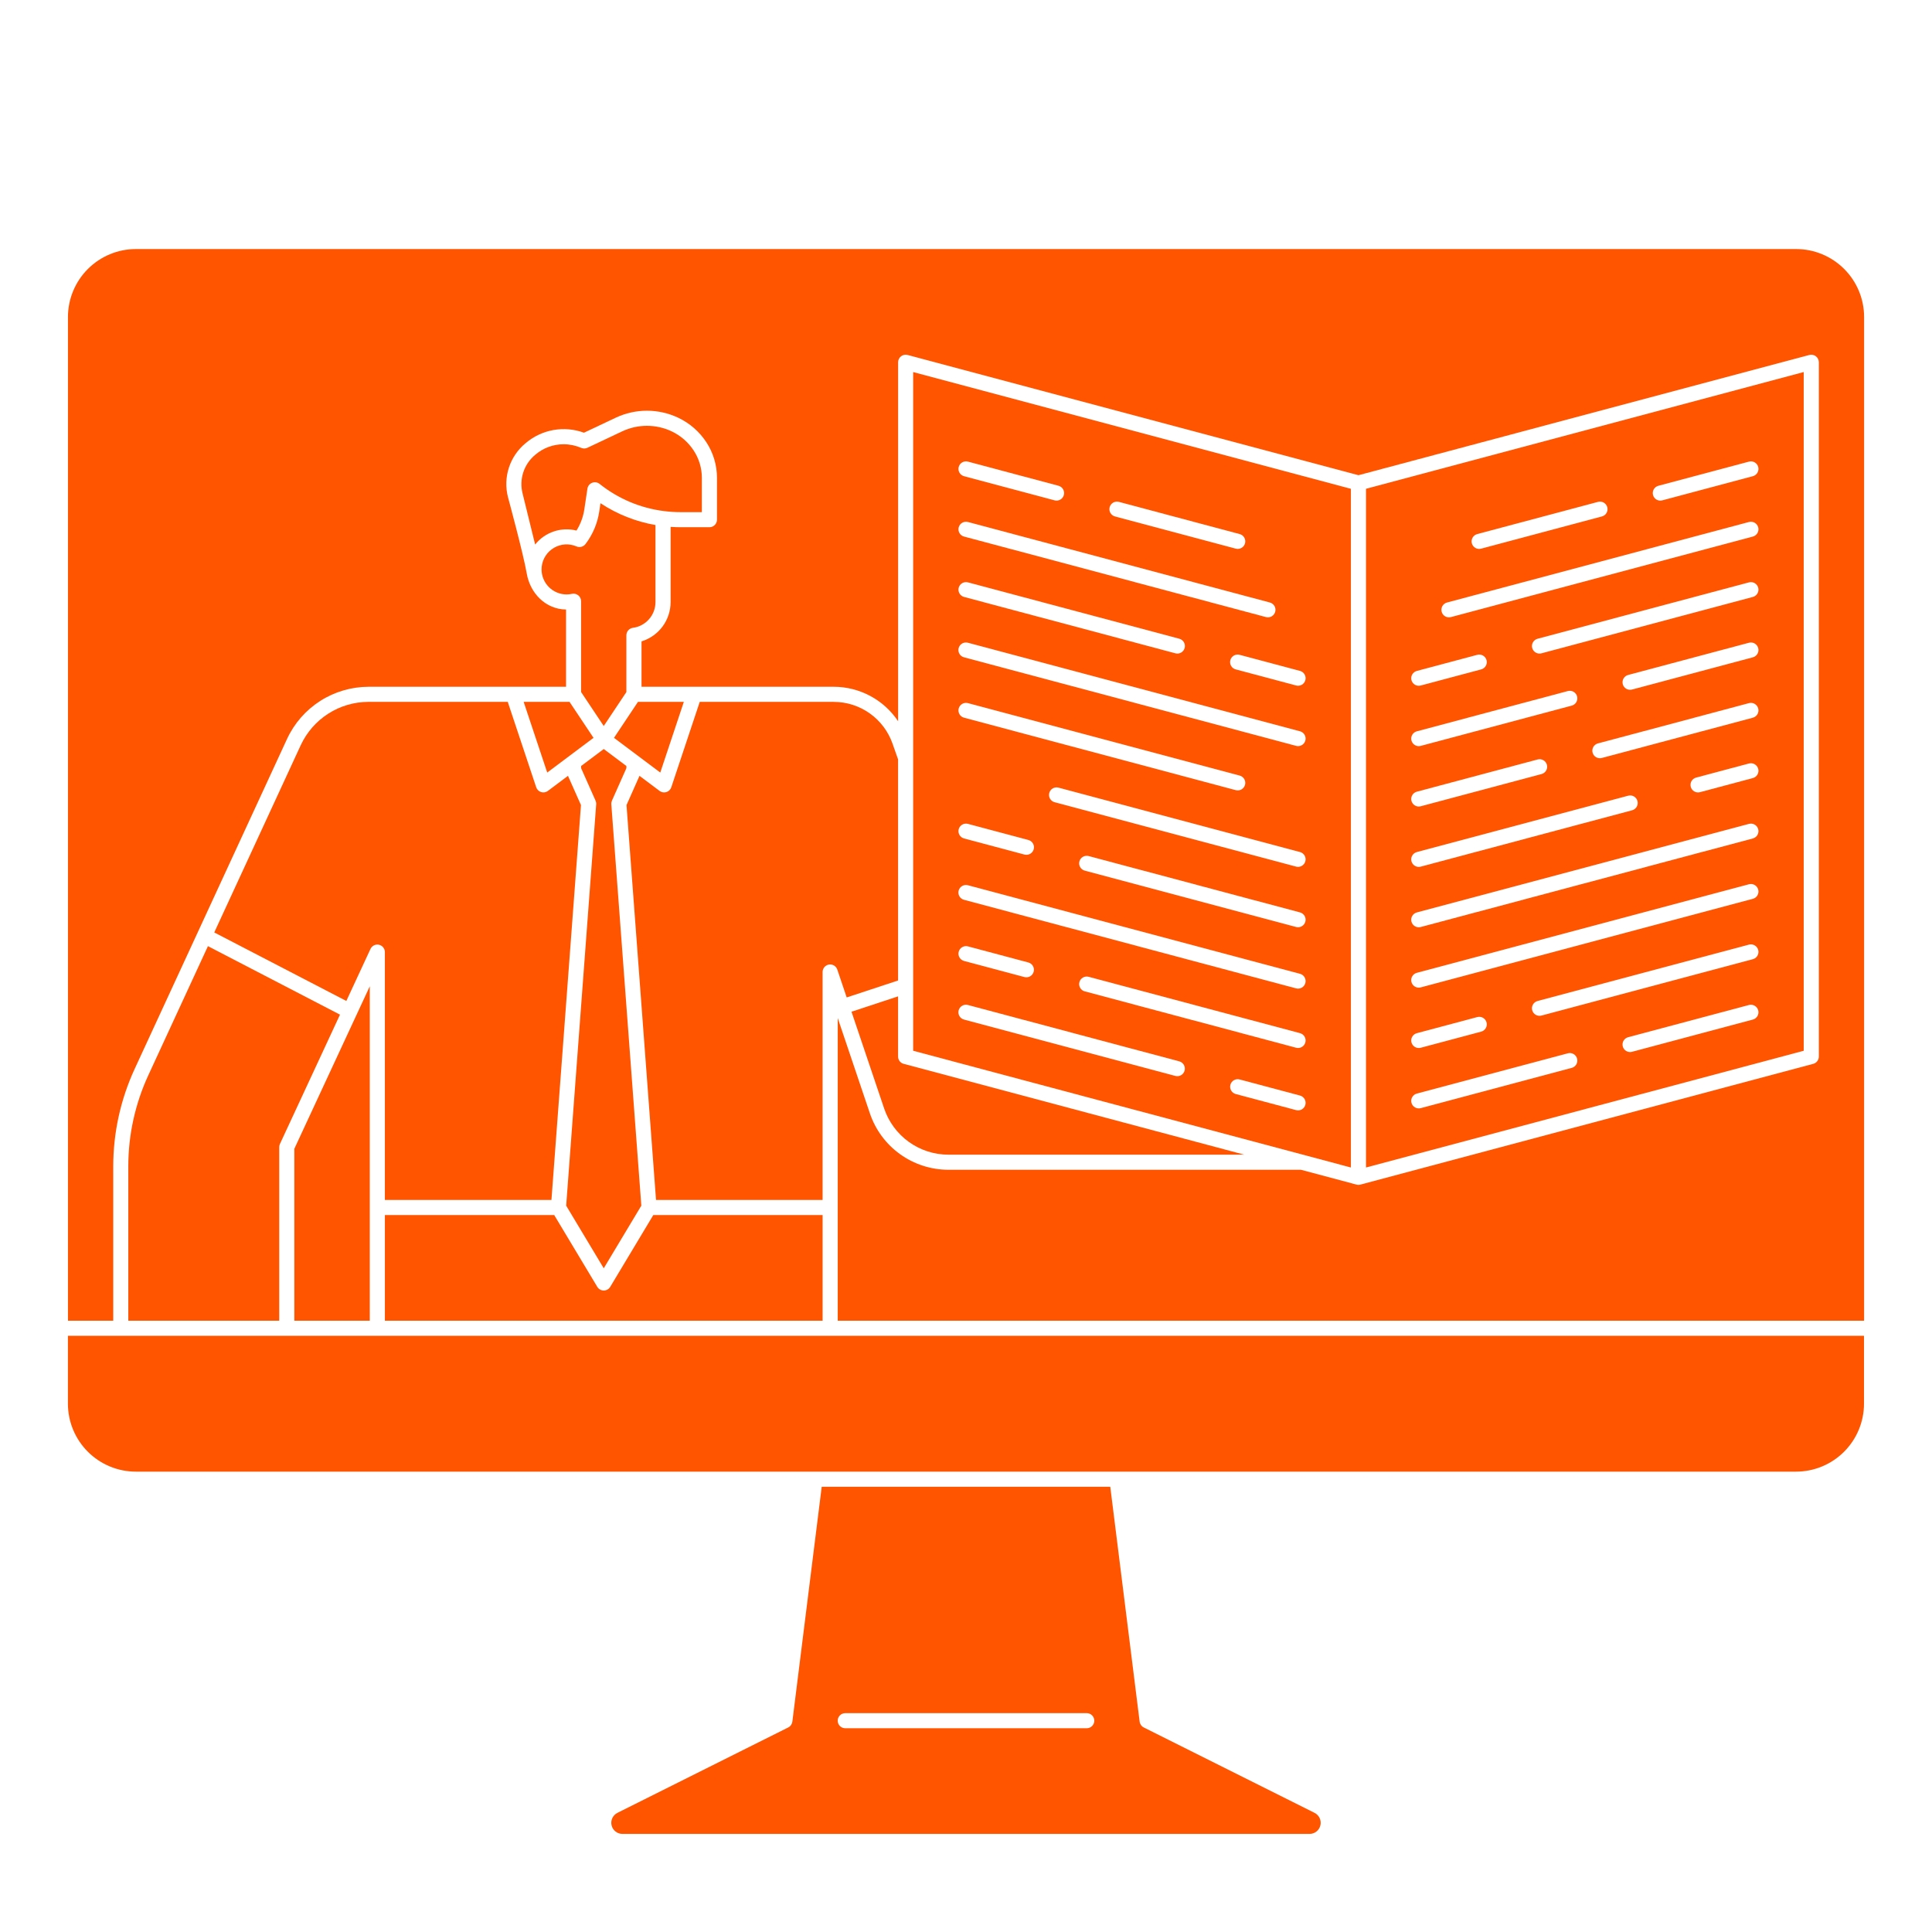
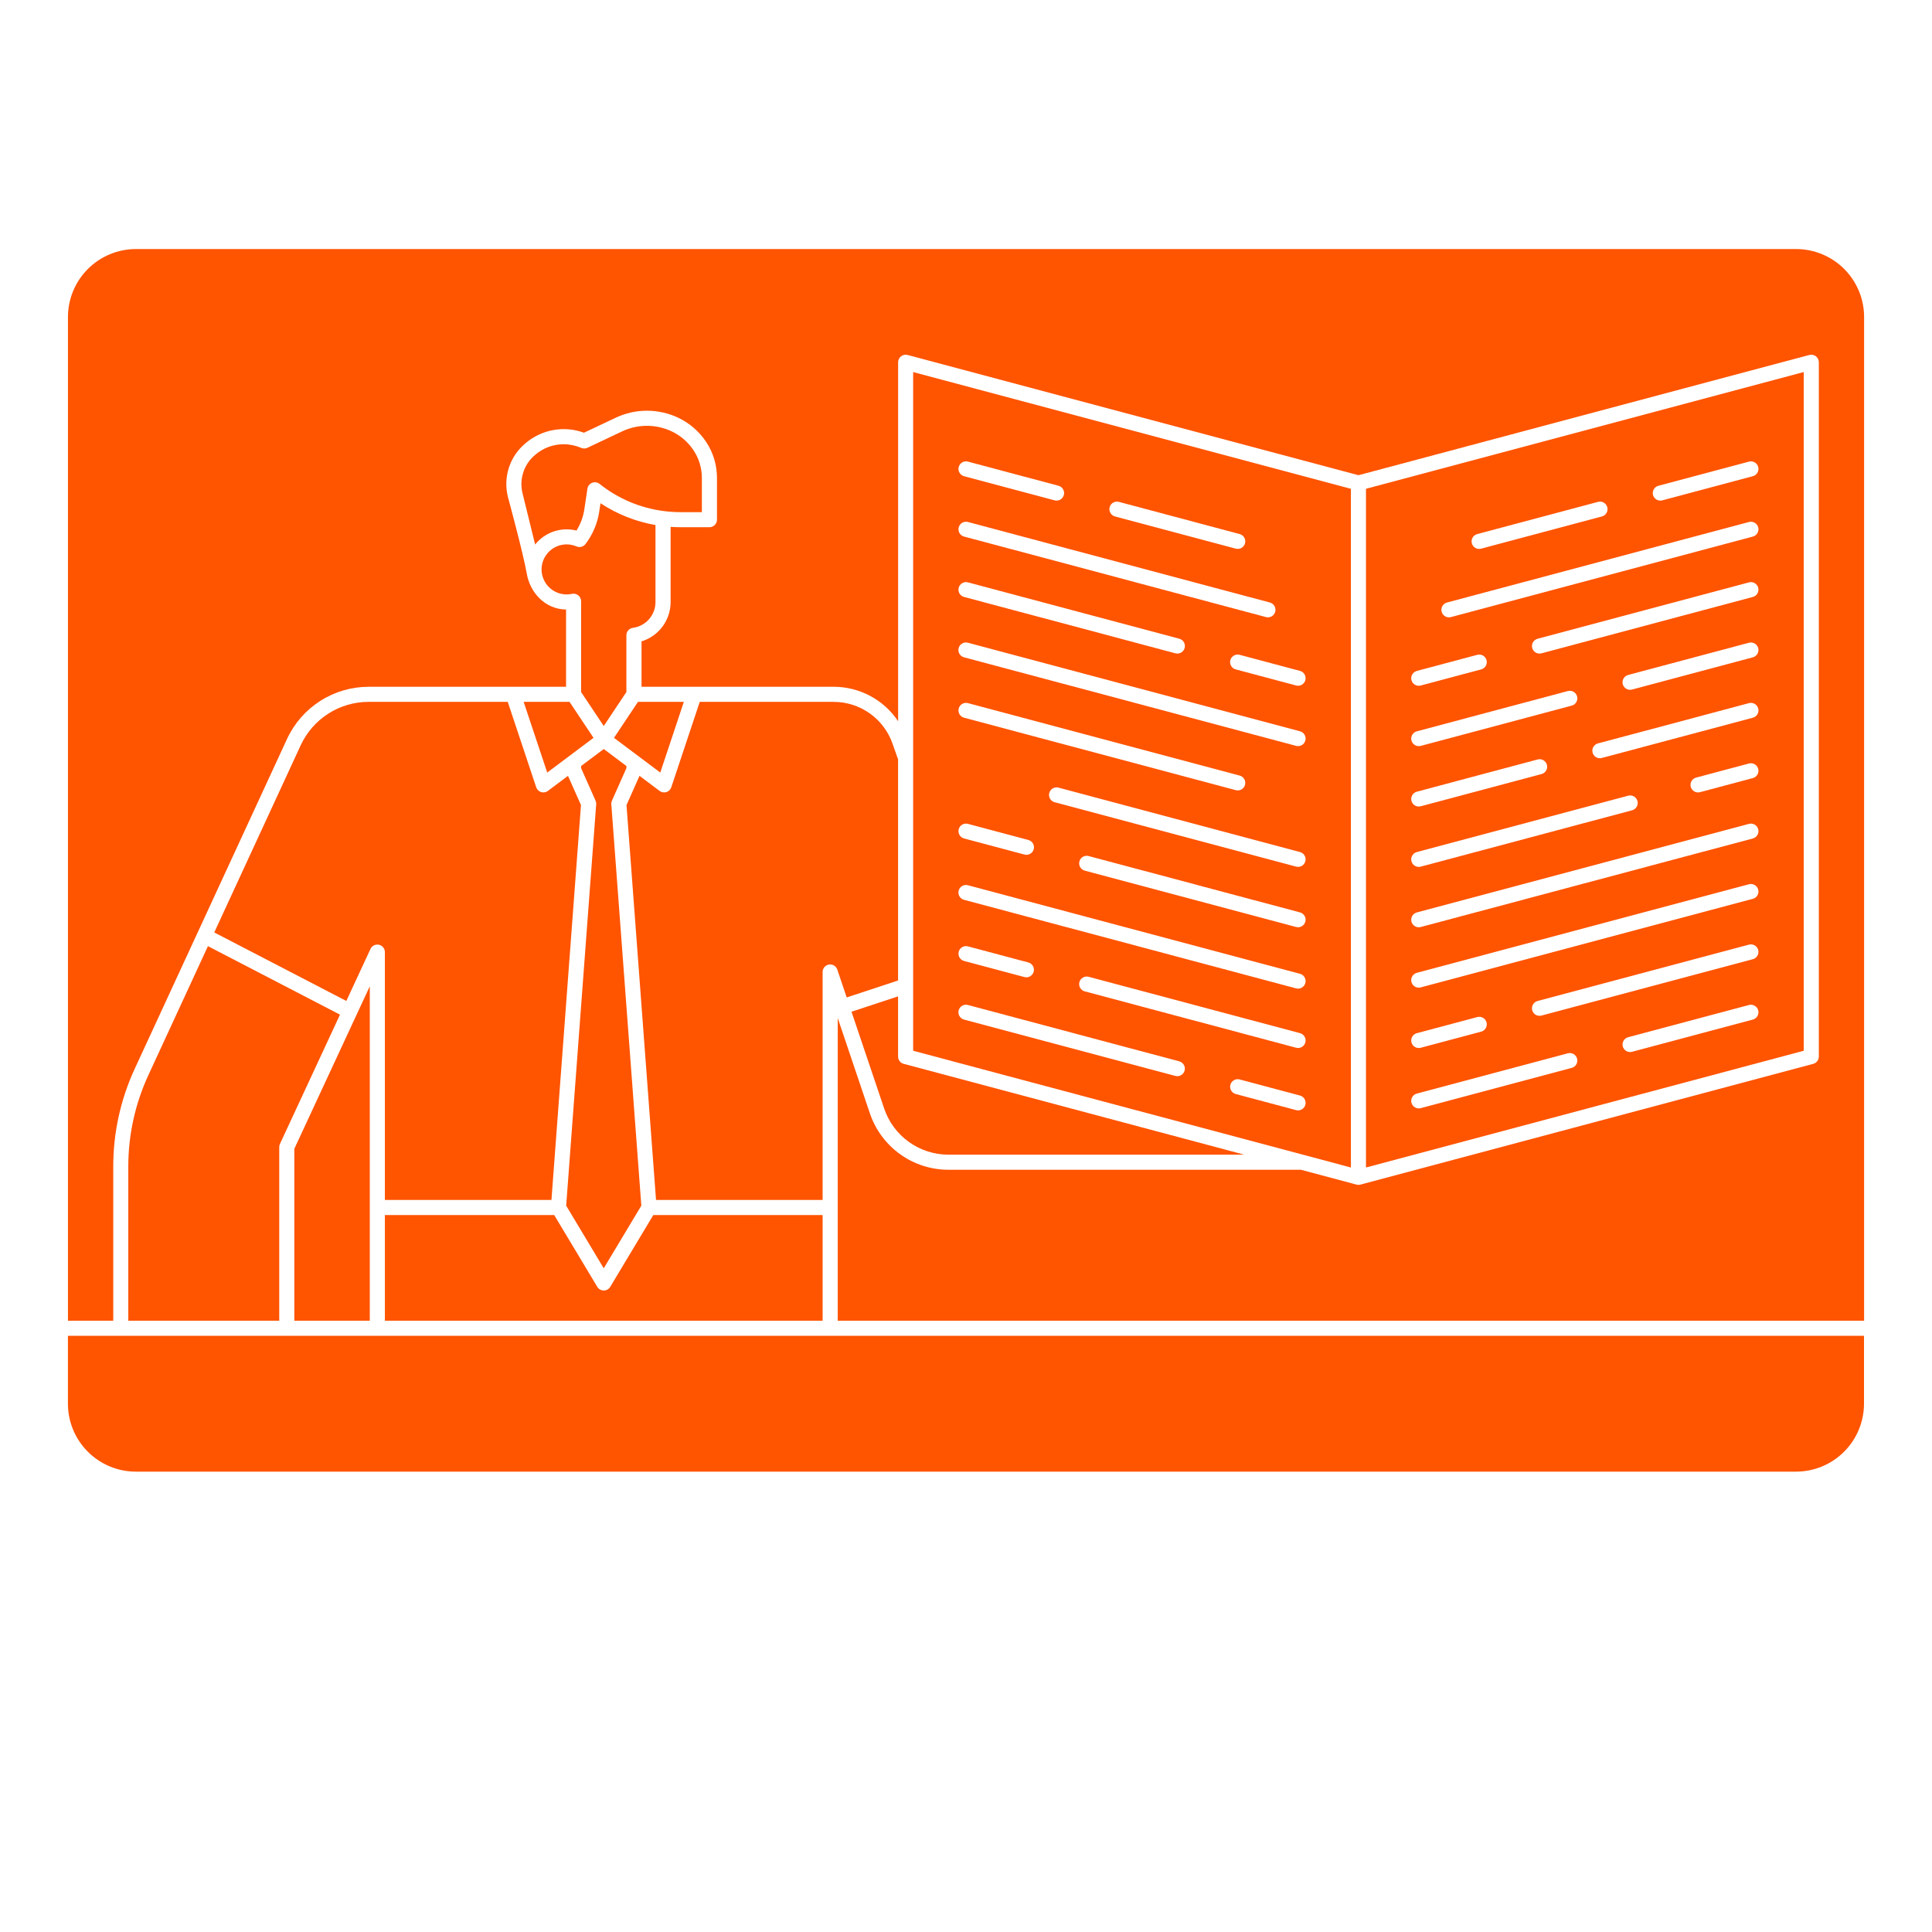
<svg xmlns="http://www.w3.org/2000/svg" width="1200pt" height="1200pt" version="1.1" viewBox="0 0 1200 1200">
  <g fill="#ff5400">
    <path d="m239.06 754.69v65.625h271.88v-65.625h-105.16l-26.758 44.598c-0.848 1.414-2.371 2.277-4.019 2.277s-3.172-0.863-4.019-2.277l-26.758-44.598z" />
    <path d="m381.36 458.29 28.75 21.562 14.637-43.91h-28.488z" />
    <path d="m339.89 479.85 28.75-21.562-14.898-22.348h-28.488z" />
    <path d="m228.84 435.94c-8.836 0.02-17.488 2.555-24.934 7.316-7.445 4.762-13.375 11.551-17.098 19.562l-53.727 116.34 82.031 42.555 15-32.309c0.926-1.996 3.117-3.078 5.262-2.606 2.148 0.477 3.68 2.379 3.68 4.578v153.94h103.46l18.336-245.27-8.07-18.156-12.473 9.359c-1.207 0.906-2.773 1.18-4.215 0.73-1.438-0.449-2.574-1.566-3.051-2.996l-17.676-53.047z" />
    <path d="m92.219 667.66c-8.281 17.863-12.555 37.316-12.531 57.004v95.648h93.75v-107.81c0-0.684 0.148-1.355 0.438-1.977l37.297-80.305-82.02-42.543z" />
    <path d="m182.81 820.31h46.875v-207.71l-46.875 100.94z" />
    <path d="m358.08 329.53c2.504-4.008 4.156-8.492 4.856-13.164l1.922-12.836c0.25-1.656 1.367-3.059 2.93-3.668s3.332-0.34 4.641 0.707c11.52 9.203 25.359 15.043 39.988 16.875 3.473 0.445 6.969 0.664 10.469 0.664h13.055v-21.352c-0.012-6.004-1.77-11.875-5.059-16.902-3.387-5.184-8.148-9.32-13.75-11.953-9.711-4.555-20.941-4.555-30.648 0l-21.617 10.219c-1.211 0.574-2.613 0.602-3.848 0.074-3.457-1.484-7.184-2.254-10.945-2.258-6.449-0.004-12.684 2.301-17.578 6.5-3.477 2.852-6.066 6.637-7.465 10.91-1.398 4.269-1.551 8.855-0.434 13.211l7.785 31.66c2.996-3.766 7.016-6.586 11.574-8.125 4.562-1.539 9.469-1.727 14.133-0.547z" />
    <path d="m351.91 369.21c1.117 0 2.234-0.117 3.328-0.359 1.387-0.305 2.836 0.035 3.945 0.926 1.105 0.891 1.75 2.231 1.75 3.652v56.414l14.062 21.094 14.062-21.094v-35.25c0-2.352 1.746-4.34 4.078-4.648 3.867-0.512 7.414-2.41 9.988-5.344 2.57-2.93 3.996-6.691 4.004-10.594v-47.898c-12.195-2.106-23.824-6.719-34.152-13.543l-0.777 5.168h0.004c-1.102 7.344-4.043 14.289-8.547 20.191-1.305 1.711-3.602 2.316-5.578 1.469-4.531-1.945-9.711-1.629-13.973 0.852-4.262 2.481-7.098 6.828-7.644 11.73-0.051 0.52-0.09 1.102-0.09 1.695 0.004 4.121 1.645 8.07 4.555 10.984 2.914 2.91 6.863 4.551 10.984 4.555z" />
    <path d="m42.188 829.69v42.188c0.012 11.184 4.461 21.906 12.371 29.816s18.633 12.359 29.816 12.371h1031.2c11.184-0.012 21.906-4.461 29.816-12.371s12.359-18.633 12.371-29.816v-42.188z" />
-     <path d="m816.5 1126-106.1-53.047v-0.004c-1.402-0.699-2.359-2.055-2.551-3.609l-18.242-145.89h-179.22l-18.238 145.89h-0.004c-0.191 1.555-1.148 2.91-2.551 3.609l-106.1 53.047v0.004c-2.859 1.43-4.363 4.641-3.629 7.758 0.738 3.113 3.516 5.312 6.715 5.312h426.83c3.199 0 5.977-2.199 6.715-5.312 0.734-3.117-0.77-6.328-3.629-7.758zm-141.5-52.555h-150c-2.59 0-4.688-2.098-4.688-4.688s2.098-4.688 4.688-4.688h150c2.59 0 4.688 2.098 4.688 4.688s-2.098 4.688-4.688 4.688z" />
    <path d="m557.81 656.25v-37.391l-28.926 9.543 20.266 60.074c2.816 8.371 8.188 15.645 15.359 20.797 7.172 5.148 15.781 7.918 24.613 7.914h183.7l-211.53-56.406c-2.051-0.547-3.481-2.406-3.481-4.531z" />
    <path d="m839.06 303.6-271.88-72.508v421.55l271.88 72.516zm-149.84 11.441c0.32-1.203 1.105-2.227 2.18-2.852 1.078-0.621 2.356-0.793 3.559-0.473l75 20c1.211 0.312 2.242 1.094 2.875 2.172 0.629 1.078 0.801 2.367 0.48 3.574-0.32 1.207-1.113 2.234-2.195 2.856-1.082 0.621-2.371 0.785-3.574 0.457l-75-20c-2.5-0.668-3.988-3.234-3.324-5.734zm-93.75-25c0.32-1.203 1.105-2.227 2.184-2.852 1.074-0.621 2.352-0.793 3.555-0.473l56.25 15c2.504 0.668 3.988 3.238 3.324 5.738-0.668 2.504-3.234 3.992-5.738 3.324l-56.25-15c-1.203-0.32-2.227-1.105-2.852-2.18-0.625-1.078-0.793-2.359-0.473-3.559zm0 37.5c0.32-1.203 1.105-2.227 2.184-2.852 1.074-0.621 2.352-0.793 3.555-0.473l187.5 50c1.211 0.312 2.242 1.098 2.875 2.176 0.629 1.078 0.801 2.363 0.48 3.57-0.32 1.207-1.113 2.234-2.195 2.859-1.082 0.621-2.371 0.785-3.574 0.453l-187.5-50c-1.203-0.316-2.227-1.102-2.852-2.18-0.621-1.074-0.793-2.356-0.473-3.555zm0 37.5c0.32-1.203 1.105-2.227 2.184-2.852 1.074-0.621 2.352-0.793 3.555-0.473l131.25 35v0.004c1.211 0.312 2.242 1.094 2.875 2.172 0.629 1.078 0.801 2.367 0.48 3.574s-1.113 2.234-2.195 2.856c-1.082 0.621-2.371 0.785-3.574 0.457l-131.25-35v-0.004c-1.203-0.316-2.227-1.102-2.852-2.18-0.621-1.074-0.793-2.356-0.473-3.555zm0 150c0.32-1.203 1.105-2.227 2.184-2.852 1.074-0.621 2.352-0.793 3.555-0.473l37.5 10v0.004c1.211 0.312 2.242 1.094 2.875 2.172 0.629 1.078 0.801 2.363 0.48 3.57-0.32 1.207-1.113 2.238-2.195 2.859-1.082 0.621-2.371 0.785-3.574 0.457l-37.5-10v-0.004c-1.203-0.316-2.227-1.102-2.852-2.18-0.621-1.074-0.793-2.356-0.473-3.555zm0-75c0.32-1.203 1.105-2.227 2.184-2.852 1.074-0.621 2.352-0.793 3.555-0.473l168.75 45c1.211 0.312 2.242 1.098 2.875 2.176 0.629 1.078 0.801 2.363 0.48 3.57-0.32 1.207-1.113 2.238-2.195 2.859-1.082 0.621-2.371 0.785-3.574 0.453l-168.75-45c-1.203-0.316-2.227-1.102-2.852-2.18-0.621-1.074-0.793-2.356-0.473-3.555zm140.31 224.92c-0.32 1.199-1.105 2.223-2.184 2.848-1.074 0.621-2.352 0.793-3.555 0.473l-131.25-35v-0.004c-1.211-0.312-2.242-1.094-2.875-2.172-0.629-1.078-0.801-2.363-0.48-3.57 0.32-1.207 1.113-2.238 2.195-2.859 1.082-0.621 2.371-0.785 3.574-0.457l131.25 35v0.004c1.203 0.32 2.227 1.102 2.852 2.18 0.621 1.074 0.793 2.356 0.473 3.559zm-140.31-73.828c0.32-1.203 1.105-2.227 2.184-2.852 1.074-0.621 2.352-0.793 3.555-0.473l37.5 10c2.504 0.668 3.988 3.234 3.324 5.738-0.668 2.5-3.234 3.988-5.738 3.324l-37.5-10v-0.004c-2.5-0.664-3.988-3.231-3.324-5.731zm215.31 95.07c-0.316 1.203-1.102 2.231-2.18 2.856-1.074 0.621-2.356 0.789-3.559 0.465l-37.5-10v0.004c-1.203-0.32-2.227-1.105-2.852-2.184-0.621-1.074-0.793-2.356-0.473-3.555 0.668-2.504 3.234-3.992 5.738-3.324l37.5 10c1.203 0.32 2.231 1.105 2.852 2.184 0.625 1.078 0.793 2.356 0.473 3.559zm0-38.75c-0.32 1.203-1.105 2.227-2.184 2.852-1.074 0.621-2.352 0.789-3.555 0.469l-131.25-35c-1.211-0.312-2.242-1.094-2.875-2.176-0.629-1.078-0.801-2.363-0.48-3.57 0.32-1.207 1.113-2.234 2.195-2.856 1.082-0.625 2.371-0.789 3.574-0.457l131.25 35c1.203 0.32 2.231 1.105 2.852 2.184 0.625 1.078 0.793 2.359 0.473 3.559zm0-36.875c-0.32 1.203-1.105 2.227-2.184 2.852-1.074 0.621-2.352 0.793-3.555 0.473l-206.25-55v-0.004c-1.211-0.312-2.242-1.094-2.875-2.172-0.629-1.078-0.801-2.363-0.48-3.57s1.113-2.238 2.195-2.859c1.082-0.621 2.371-0.785 3.574-0.457l206.25 55c1.203 0.32 2.231 1.105 2.852 2.184 0.625 1.078 0.793 2.359 0.473 3.562zm0-38.125c-0.32 1.203-1.105 2.227-2.184 2.852-1.074 0.621-2.352 0.789-3.555 0.469l-131.25-35c-1.211-0.312-2.242-1.094-2.875-2.176-0.629-1.078-0.801-2.363-0.48-3.57 0.32-1.207 1.113-2.234 2.195-2.856 1.082-0.625 2.371-0.789 3.574-0.457l131.25 35c1.203 0.32 2.231 1.105 2.852 2.184 0.625 1.078 0.793 2.359 0.473 3.559zm0-37.5c-0.32 1.203-1.105 2.227-2.184 2.852-1.074 0.621-2.352 0.789-3.555 0.469l-150-40v0.004c-1.203-0.32-2.227-1.105-2.852-2.18-0.621-1.078-0.793-2.356-0.473-3.559 0.668-2.504 3.234-3.988 5.738-3.324l150 40c1.203 0.32 2.231 1.105 2.852 2.184 0.625 1.078 0.793 2.359 0.473 3.559zm0-75c-0.32 1.203-1.105 2.227-2.184 2.852-1.074 0.621-2.352 0.789-3.555 0.469l-206.25-55c-1.211-0.312-2.242-1.094-2.875-2.172-0.629-1.078-0.801-2.367-0.48-3.574 0.32-1.207 1.113-2.234 2.195-2.856 1.082-0.621 2.371-0.785 3.574-0.457l206.25 55c1.203 0.32 2.231 1.105 2.852 2.184 0.625 1.078 0.793 2.359 0.473 3.559zm0-37.5c-0.32 1.203-1.105 2.227-2.184 2.852-1.074 0.621-2.352 0.789-3.555 0.469l-37.5-10c-1.211-0.312-2.242-1.094-2.875-2.172-0.629-1.078-0.801-2.367-0.48-3.574 0.32-1.207 1.113-2.234 2.195-2.856 1.082-0.621 2.371-0.785 3.574-0.457l37.5 10c1.203 0.32 2.231 1.105 2.852 2.184 0.625 1.078 0.793 2.359 0.473 3.559z" />
    <path d="m1115.6 154.69h-1031.2c-11.184 0.012-21.906 4.461-29.816 12.371s-12.359 18.633-12.371 29.816v623.44h28.125v-95.648c-0.027-21.047 4.543-41.844 13.391-60.938l94.594-204.84c4.481-9.637 11.613-17.797 20.566-23.523 8.953-5.723 19.355-8.773 29.98-8.797h122.72v-47.98c-12.758-0.18-22.332-10.117-24.445-22.48-2.047-12.004-11.629-47.293-11.629-47.293-1.559-6.047-1.363-12.41 0.57-18.348 1.93-5.938 5.516-11.199 10.332-15.168 4.926-4.219 10.883-7.043 17.262-8.191 6.379-1.148 12.953-0.574 19.035 1.66l19.777-9.348c12.25-5.754 26.422-5.754 38.672 0 7.176 3.375 13.27 8.68 17.605 15.32 4.269 6.547 6.551 14.191 6.562 22.004v26.039c0 1.246-0.496 2.438-1.375 3.316-0.879 0.879-2.07 1.371-3.312 1.371h-17.742c-2.133 0-4.262-0.074-6.375-0.219v46.77c-0.016 5.457-1.777 10.762-5.027 15.145-3.25 4.379-7.82 7.606-13.035 9.203v28.199h119.41c16.059 0.023 31.047 8.055 39.961 21.41v-222.97c0-1.457 0.676-2.832 1.832-3.719 1.152-0.887 2.656-1.188 4.062-0.812l280.04 74.68 280.04-74.68c1.406-0.375 2.91-0.074 4.062 0.812 1.156 0.887 1.832 2.262 1.832 3.719v431.25c0 2.125-1.43 3.984-3.481 4.531l-281.25 75c-0.793 0.207-1.621 0.207-2.414 0l-34.562-9.219h-218.86c-10.793 0.004-21.316-3.379-30.082-9.676s-15.332-15.184-18.773-25.414l-19.957-59.16v188h637.5v-623.44c-0.012-11.184-4.461-21.906-12.371-29.816s-18.633-12.359-29.816-12.371z" />
    <path d="m517.85 435.94h-83.223l-17.676 53.047c-0.477 1.43-1.613 2.547-3.051 2.996-1.441 0.449-3.008 0.176-4.215-0.73l-12.48-9.359-8.07 18.156 18.34 245.27h103.46v-141.56c-0.02-2.309 1.648-4.289 3.93-4.664 2.277-0.371 4.488 0.969 5.211 3.164l5.824 17.27 31.91-10.535v-137.34l-3.484-9.883c-2.668-7.543-7.606-14.078-14.137-18.699-6.535-4.625-14.336-7.113-22.34-7.121z" />
    <path d="m375 787.76 23.34-38.906-18.641-249.3c-0.059-0.773 0.078-1.547 0.391-2.254l8.973-20.176v-1.348l-14.062-10.547-14.062 10.547v1.348l8.973 20.188c0.312 0.707 0.449 1.48 0.391 2.25l-18.641 249.3z" />
    <path d="m848.44 303.6v421.55l271.88-72.496v-421.57zm69.105 28.125 75-20c1.203-0.328 2.492-0.164 3.574 0.457 1.082 0.621 1.875 1.652 2.195 2.859s0.148 2.492-0.48 3.57c-0.633 1.078-1.664 1.859-2.875 2.172l-75 20c-1.203 0.332-2.492 0.168-3.574-0.453-1.082-0.625-1.875-1.652-2.195-2.859-0.32-1.207-0.148-2.492 0.48-3.57 0.633-1.078 1.664-1.863 2.875-2.176zm-37.5 85 37.5-10c1.203-0.328 2.492-0.164 3.574 0.457 1.082 0.621 1.875 1.648 2.195 2.856 0.32 1.207 0.148 2.496-0.48 3.574-0.633 1.078-1.664 1.859-2.875 2.172l-37.5 10c-1.203 0.332-2.492 0.168-3.574-0.453-1.082-0.621-1.875-1.652-2.195-2.859-0.32-1.207-0.148-2.492 0.48-3.57 0.633-1.078 1.664-1.863 2.875-2.176zm0 37.5 93.75-25c1.203-0.328 2.492-0.164 3.574 0.457 1.082 0.621 1.875 1.648 2.195 2.856 0.32 1.207 0.148 2.496-0.48 3.574-0.633 1.078-1.664 1.859-2.875 2.172l-93.75 25c-1.203 0.332-2.492 0.168-3.574-0.453-1.082-0.621-1.875-1.652-2.195-2.859-0.32-1.207-0.148-2.492 0.48-3.57 0.633-1.078 1.664-1.863 2.875-2.176zm0 37.5 75-20v0.004c1.203-0.332 2.492-0.168 3.574 0.453 1.082 0.621 1.875 1.652 2.195 2.859s0.148 2.492-0.48 3.57c-0.633 1.078-1.664 1.863-2.875 2.176l-75 20v-0.004c-1.203 0.332-2.492 0.168-3.574-0.453-1.082-0.621-1.875-1.652-2.195-2.859-0.32-1.207-0.148-2.492 0.48-3.57 0.633-1.078 1.664-1.863 2.875-2.176zm0 37.5 131.25-35c1.203-0.332 2.492-0.168 3.574 0.457 1.082 0.621 1.875 1.648 2.195 2.856 0.32 1.207 0.148 2.492-0.48 3.57-0.633 1.082-1.664 1.863-2.875 2.176l-131.25 35c-1.203 0.332-2.492 0.168-3.574-0.453-1.082-0.621-1.875-1.652-2.195-2.859-0.32-1.207-0.148-2.492 0.48-3.57 0.633-1.078 1.664-1.863 2.875-2.176zm96.164 134.06-93.75 25v0.004c-1.203 0.328-2.492 0.164-3.574-0.457-1.082-0.621-1.875-1.652-2.195-2.859-0.32-1.207-0.148-2.492 0.48-3.57 0.633-1.078 1.664-1.859 2.875-2.172l93.75-25v-0.004c1.203-0.328 2.492-0.164 3.574 0.457 1.082 0.621 1.875 1.652 2.195 2.859s0.148 2.492-0.48 3.57c-0.633 1.078-1.664 1.859-2.875 2.172zm-96.164-21.562 37.5-10c1.203-0.328 2.492-0.164 3.574 0.457 1.082 0.621 1.875 1.648 2.195 2.856 0.32 1.207 0.148 2.496-0.48 3.574-0.633 1.078-1.664 1.859-2.875 2.172l-37.5 10c-1.203 0.332-2.492 0.168-3.574-0.453-1.082-0.621-1.875-1.652-2.195-2.859-0.32-1.207-0.148-2.492 0.48-3.57 0.633-1.078 1.664-1.863 2.875-2.176zm208.66-8.438-75 20c-1.203 0.332-2.492 0.168-3.574-0.453-1.082-0.625-1.875-1.652-2.195-2.859-0.32-1.207-0.148-2.492 0.48-3.57 0.633-1.078 1.664-1.863 2.875-2.176l75-20c1.203-0.328 2.492-0.164 3.574 0.457 1.082 0.621 1.875 1.652 2.195 2.859s0.148 2.492-0.48 3.57c-0.633 1.078-1.664 1.859-2.875 2.172zm0-37.5-131.25 35v0.004c-1.203 0.328-2.492 0.164-3.574-0.457-1.082-0.621-1.875-1.648-2.195-2.856s-0.148-2.496 0.48-3.574c0.633-1.078 1.664-1.859 2.875-2.172l131.25-35v-0.004c1.203-0.328 2.492-0.164 3.574 0.457 1.082 0.621 1.875 1.652 2.195 2.859s0.148 2.492-0.48 3.57c-0.633 1.078-1.664 1.859-2.875 2.172zm0-37.5-206.25 55v0.004c-1.203 0.328-2.492 0.164-3.574-0.457-1.082-0.621-1.875-1.652-2.195-2.859-0.32-1.207-0.148-2.492 0.48-3.57 0.633-1.078 1.664-1.859 2.875-2.172l206.25-55v-0.004c1.203-0.328 2.492-0.164 3.574 0.457 1.082 0.621 1.875 1.652 2.195 2.859s0.148 2.492-0.48 3.57c-0.633 1.078-1.664 1.859-2.875 2.172zm0-37.5-206.25 55v0.004c-1.203 0.328-2.492 0.164-3.574-0.457-1.082-0.621-1.875-1.652-2.195-2.859-0.32-1.207-0.148-2.492 0.48-3.57 0.633-1.078 1.664-1.859 2.875-2.172l206.25-55v-0.004c1.203-0.328 2.492-0.164 3.574 0.457 1.082 0.621 1.875 1.652 2.195 2.859s0.148 2.492-0.48 3.57c-0.633 1.078-1.664 1.859-2.875 2.172zm0-37.5-32.812 8.75v0.004c-2.504 0.664-5.07-0.82-5.738-3.324-0.664-2.504 0.82-5.07 3.324-5.738l32.812-8.75c1.203-0.328 2.492-0.164 3.574 0.457 1.082 0.621 1.875 1.652 2.195 2.859s0.148 2.492-0.48 3.57c-0.633 1.078-1.664 1.859-2.875 2.172zm0-37.5-93.75 25v0.004c-1.203 0.328-2.492 0.164-3.574-0.457-1.082-0.621-1.875-1.652-2.195-2.859-0.32-1.207-0.148-2.492 0.48-3.57 0.633-1.078 1.664-1.859 2.875-2.172l93.75-25v-0.004c1.203-0.328 2.492-0.164 3.574 0.457 1.082 0.621 1.875 1.652 2.195 2.859s0.148 2.492-0.48 3.57c-0.633 1.078-1.664 1.859-2.875 2.172zm0-37.5-75 20c-1.203 0.332-2.492 0.168-3.574-0.453-1.082-0.625-1.875-1.652-2.195-2.859-0.32-1.207-0.148-2.492 0.48-3.57 0.633-1.078 1.664-1.863 2.875-2.176l75-20c1.203-0.328 2.492-0.164 3.574 0.457 1.082 0.621 1.875 1.652 2.195 2.859s0.148 2.492-0.48 3.57c-0.633 1.078-1.664 1.859-2.875 2.172zm0-37.5-131.25 35v0.004c-1.203 0.328-2.492 0.164-3.574-0.457-1.082-0.621-1.875-1.648-2.195-2.856s-0.148-2.496 0.48-3.574c0.633-1.078 1.664-1.859 2.875-2.172l131.25-35v-0.004c1.203-0.328 2.492-0.164 3.574 0.457 1.082 0.621 1.875 1.652 2.195 2.859s0.148 2.492-0.48 3.57c-0.633 1.078-1.664 1.859-2.875 2.172zm0-37.5-187.5 50c-1.203 0.332-2.492 0.168-3.574-0.453-1.082-0.625-1.875-1.652-2.195-2.859-0.32-1.207-0.148-2.492 0.48-3.57 0.633-1.078 1.664-1.863 2.875-2.176l187.5-50c1.203-0.328 2.492-0.164 3.574 0.457 1.082 0.621 1.875 1.652 2.195 2.859s0.148 2.492-0.48 3.57c-0.633 1.078-1.664 1.859-2.875 2.172zm0-37.5-56.25 15c-2.504 0.668-5.07-0.82-5.738-3.32-0.664-2.504 0.82-5.074 3.324-5.738l56.25-15c1.203-0.332 2.492-0.168 3.574 0.453 1.082 0.625 1.875 1.652 2.195 2.859s0.148 2.492-0.48 3.57c-0.633 1.078-1.664 1.863-2.875 2.176z" />
  </g>
</svg>